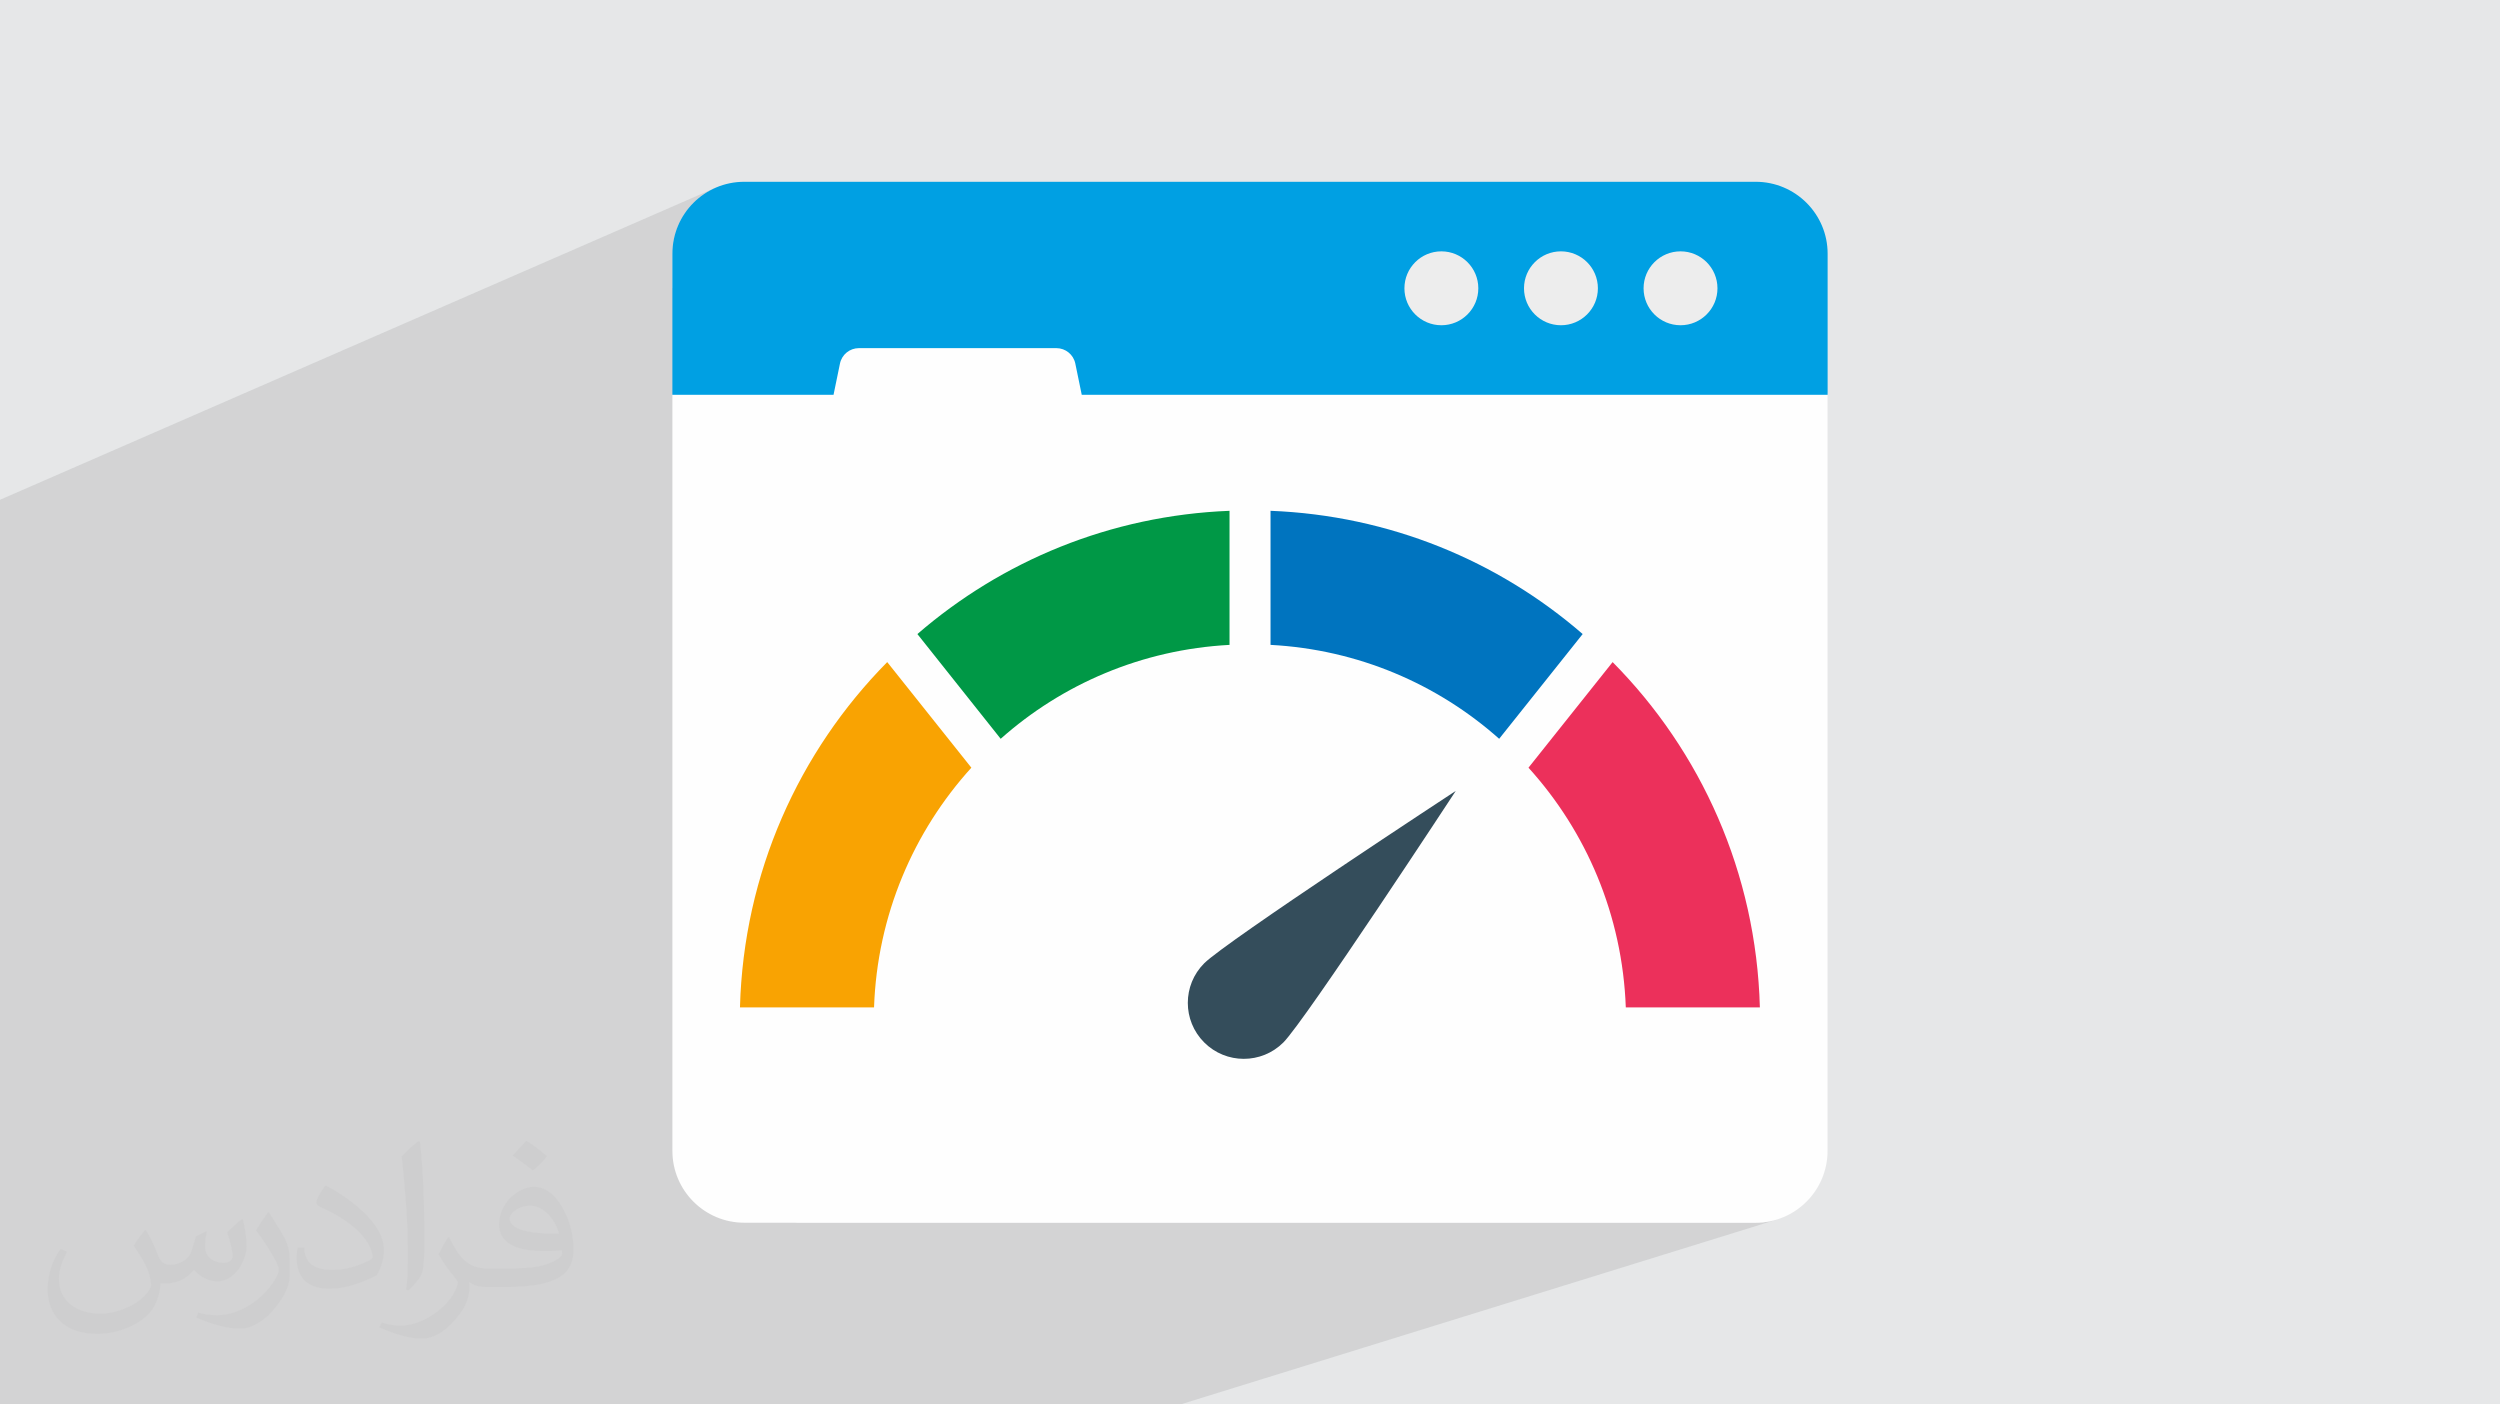
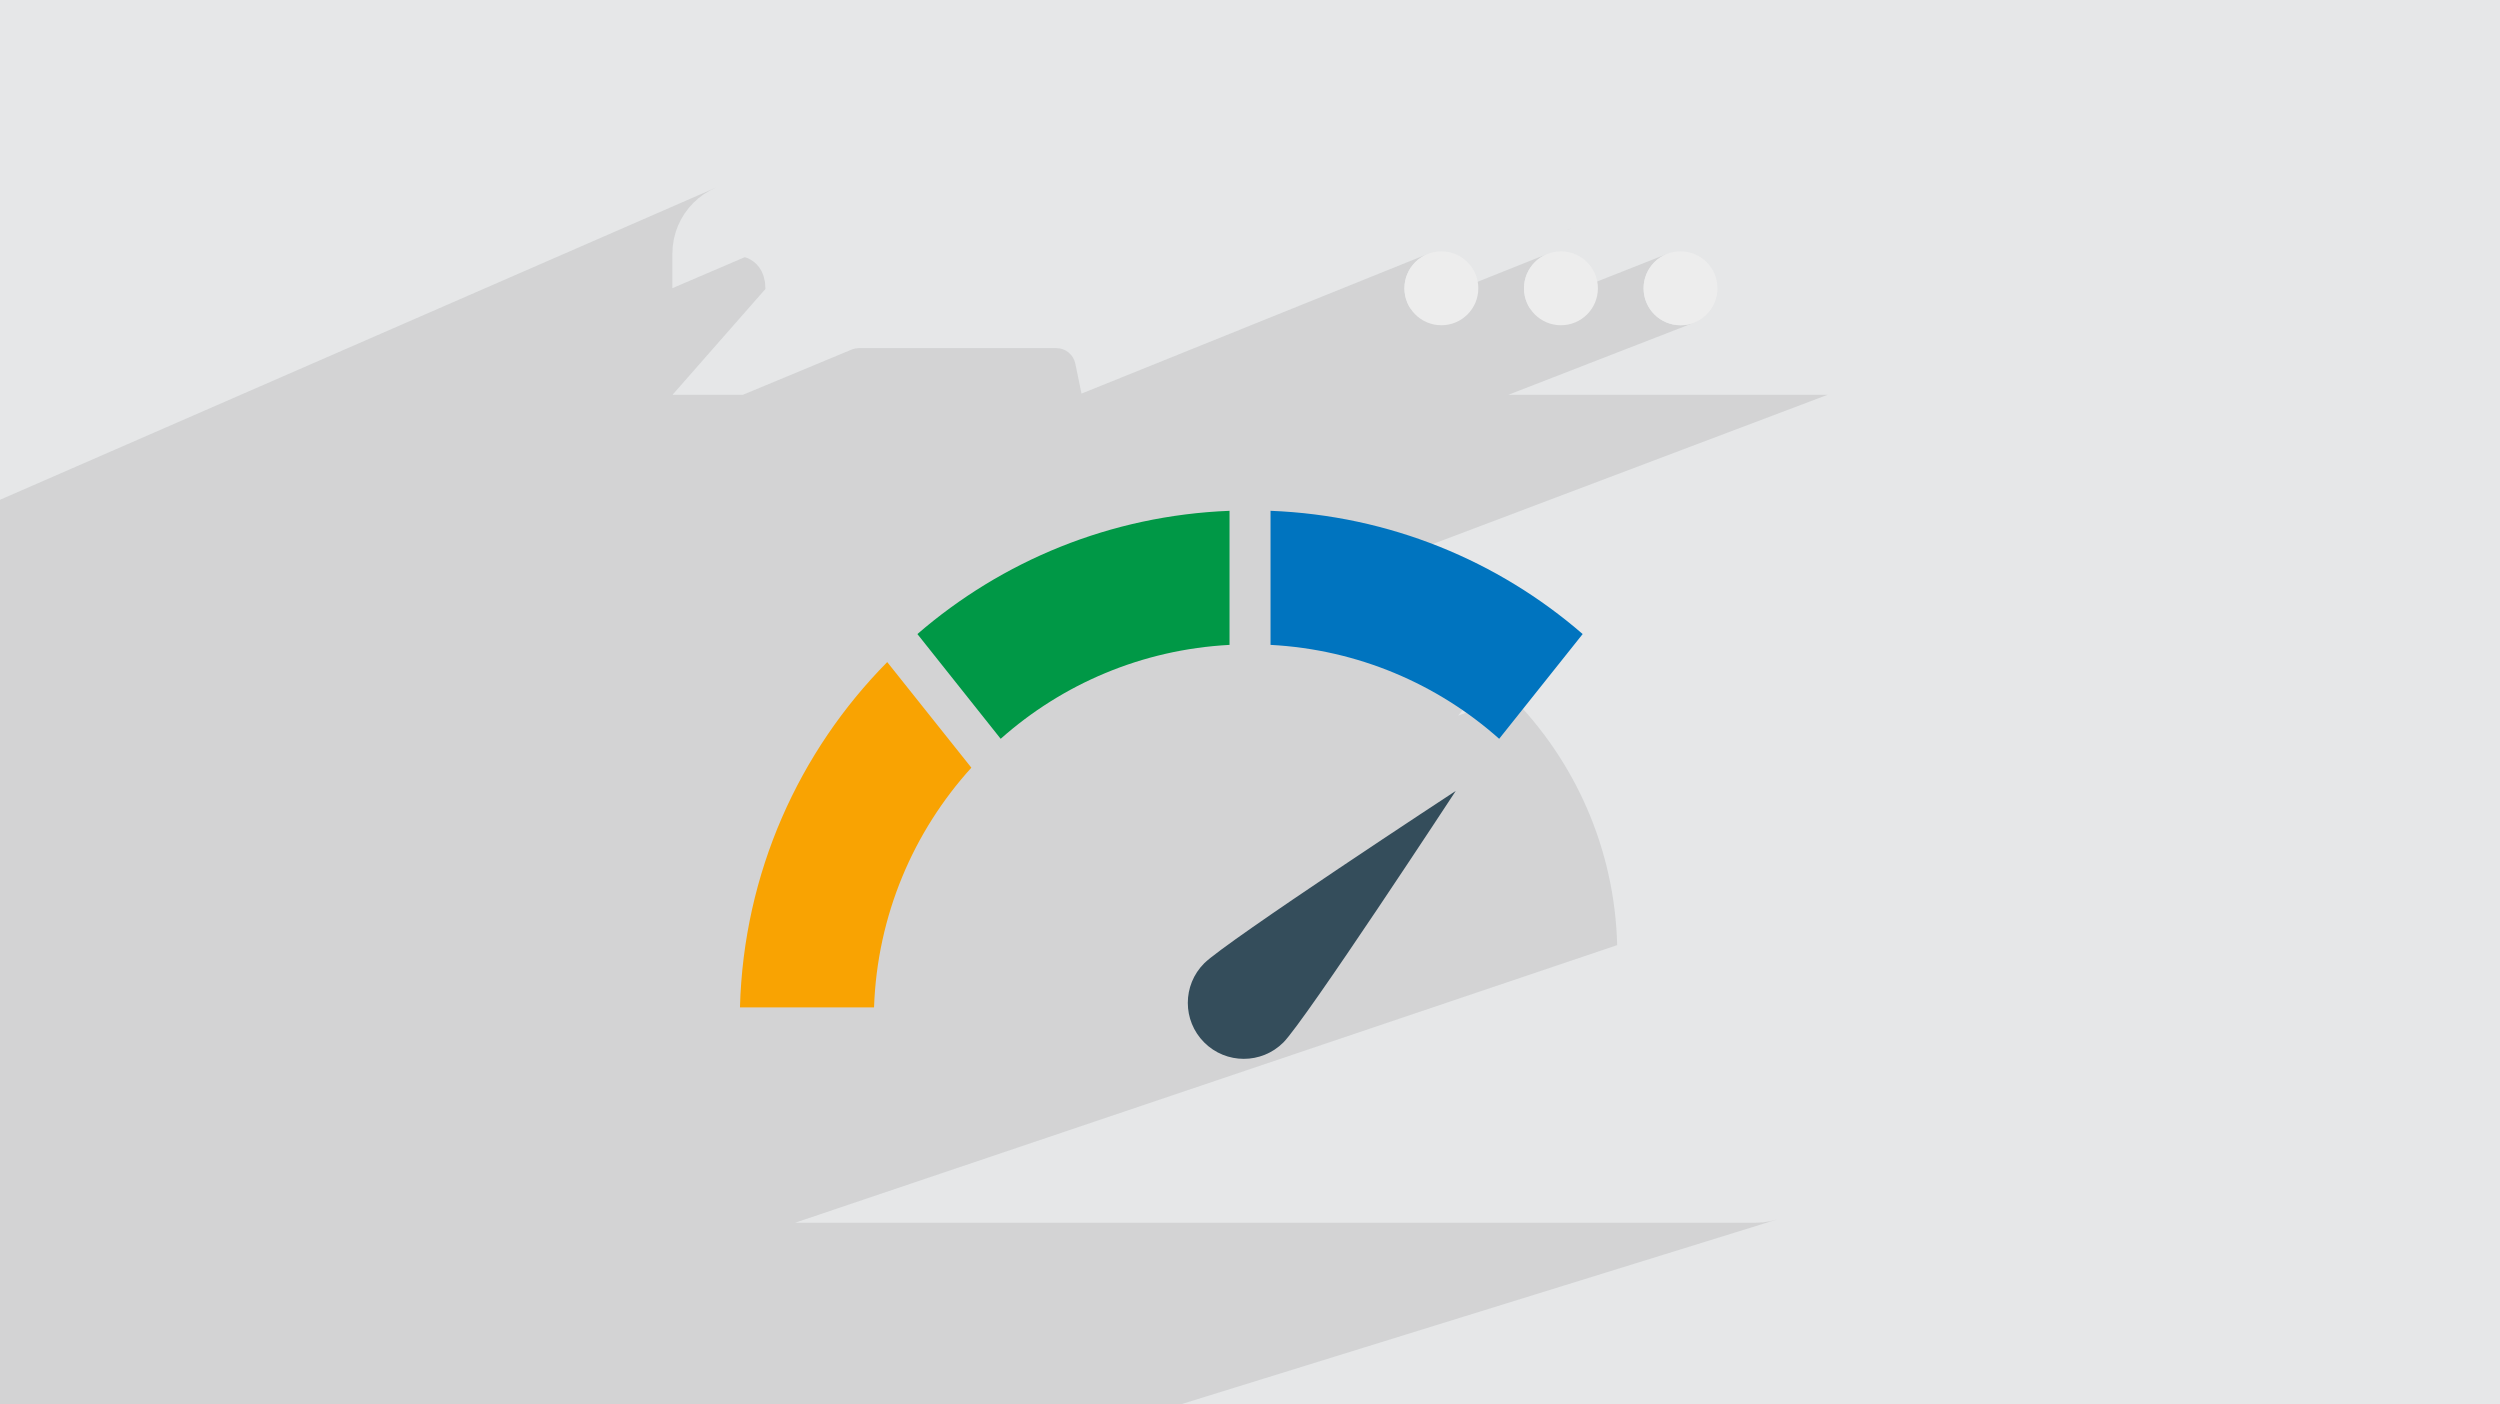
<svg xmlns="http://www.w3.org/2000/svg" xml:space="preserve" width="94.192mm" height="52.917mm" version="1.0" style="shape-rendering:geometricPrecision; text-rendering:geometricPrecision; image-rendering:optimizeQuality; fill-rule:evenodd; clip-rule:evenodd" viewBox="0 0 9404.92 5283.66">
  <defs>
    <style type="text/css">
   
    .fil3 {fill:#FEFEFE;fill-rule:nonzero}
    .fil4 {fill:#00A0E3;fill-rule:nonzero}
    .fil7 {fill:#009846;fill-rule:nonzero}
    .fil8 {fill:#0074BF;fill-rule:nonzero}
    .fil10 {fill:#344D5B;fill-rule:nonzero}
    .fil9 {fill:#EC305B;fill-rule:nonzero}
    .fil5 {fill:#EDEDED;fill-rule:nonzero}
    .fil6 {fill:#F9A302;fill-rule:nonzero}
    .fil2 {fill:#373435;fill-opacity:0.031}
    .fil1 {fill:#2B2A29;fill-opacity:0.102}
    .fil0 {fill:#E6E7E8}
   
  </style>
  </defs>
  <g id="Layer_x0020_1">
    <polygon class="fil0" points="-0,0 9404.92,0 9404.92,5283.66 -0,5283.66 " />
    <polygon class="fil1" points="966.23,5283.66 784.31,5283.66 109.64,5283.66 68.29,5283.66 -0,5283.66 -0,5210.31 -0,4871.24 -0,4850.53 -0,4763.75 -0,4679.27 -0,4587.43 -0,4368.36 -0,4324.19 -0,4302.78 -0,4258.24 -0,4083.81 -0,4030.91 -0,4016.75 -0,3979.17 -0,3909.71 -0,3688.92 -0,3680.27 -0,3537.82 -0,3528.92 -0,3514.33 -0,3433.04 -0,3383.61 -0,3374.41 -0,3360.78 -0,3278.96 -0,3226.99 -0,3226.98 -0,3204.03 -0,3126.1 -0,3121.66 -0,3011.17 -0,2932.28 -0,2778.33 -0,2652.85 -0,2647.34 -0,2544.51 -0,2543.99 -0,2310.09 -0,2167.95 -0,2046.39 -0,1880.14 2694.63,705.08 2670.98,716.47 2648.67,729.99 2627.84,745.56 2608.64,763 2591.19,782.22 2575.63,803.03 2562.09,825.35 2550.71,849 2541.62,873.88 2534.97,899.83 2530.88,926.73 2529.48,954.44 2529.48,1084.1 2801.88,967.39 2803.7,967.93 2808.67,969.61 2816.09,972.73 2825.25,977.59 2835.47,984.51 2846.04,993.82 2856.26,1005.81 2865.41,1020.81 2872.83,1039.15 2877.79,1061.1 2879.6,1087.02 2529.99,1485.23 2794.63,1485.23 3206.51,1313.95 3218.56,1310.75 3231.26,1309.64 3973.91,1309.64 3986.61,1310.75 3998.67,1313.95 4009.86,1319.08 4019.96,1325.98 4028.78,1334.47 4036.08,1344.38 4041.66,1355.55 4045.3,1367.8 4068.55,1480.7 5368.3,956.47 5356.15,962.32 5344.69,969.28 5333.99,977.29 5324.12,986.26 5315.15,996.13 5307.15,1006.84 5300.19,1018.29 5294.33,1030.44 5289.66,1043.22 5286.24,1056.54 5284.13,1070.34 5283.41,1084.56 5284.13,1098.77 5285.81,1109.75 5971.8,834.98 5971.81,834.99 5285.81,1109.76 5286.24,1112.57 5289.66,1125.89 5294.33,1138.66 5300.19,1150.81 5306.26,1160.8 5818.13,956.47 5805.98,962.32 5794.52,969.28 5783.82,977.29 5773.95,986.26 5764.98,996.13 5756.97,1006.84 5750.01,1018.29 5744.16,1030.44 5739.49,1043.22 5736.07,1056.54 5733.96,1070.34 5733.24,1084.56 5733.96,1098.77 5736.07,1112.57 5739.49,1125.89 5744.16,1138.66 5750.01,1150.81 5755.07,1159.13 6267.97,956.47 6255.82,962.32 6244.36,969.28 6233.66,977.29 6223.79,986.26 6214.82,996.13 6206.81,1006.84 6199.85,1018.29 6194,1030.44 6189.33,1043.22 6185.9,1056.54 6183.8,1070.34 6183.08,1084.56 6183.8,1098.77 6185.9,1112.57 6189.33,1125.89 6194,1138.66 6199.85,1150.81 6206.81,1162.26 6214.82,1172.96 6223.79,1182.84 6233.66,1191.81 6244.36,1199.8 6255.82,1206.77 6267.97,1212.62 6280.74,1217.3 6294.06,1220.72 6307.87,1222.83 6322.08,1223.55 6336.29,1222.83 6350.09,1220.72 6363.41,1217.3 6376.18,1212.62 5674.24,1485.23 6875.45,1485.23 4916.86,2225.48 4936.41,2228.59 4965.45,2233.85 4994.27,2239.71 5022.88,2246.16 5051.24,2253.21 5079.38,2260.84 5107.27,2269.03 5134.92,2277.81 5162.3,2287.15 5189.42,2297.03 5216.28,2307.48 5242.85,2318.46 5269.15,2329.98 5295.15,2342.03 5320.85,2354.61 5346.26,2367.7 5371.36,2381.29 5396.13,2395.4 5420.58,2410 5444.7,2425.1 5468.48,2440.67 5491.93,2456.73 5515.01,2473.26 5537.75,2490.25 5560.11,2507.7 5582.11,2525.61 5603.73,2543.95 5485.59,2692.15 5684.89,2619.95 5707.08,2642.88 5728.74,2666.3 5749.85,2690.22 5770.39,2714.62 5790.38,2739.49 5809.8,2764.83 5828.65,2790.64 5846.89,2816.88 5864.53,2843.56 5881.58,2870.66 5897.99,2898.18 5913.79,2926.11 5928.94,2954.45 5943.46,2983.15 5957.32,3012.25 5970.51,3041.72 5983.03,3071.54 5994.86,3101.71 6006.02,3132.22 6016.46,3163.06 6026.2,3194.22 6035.22,3225.71 6043.51,3257.48 6051.06,3289.55 6057.87,3321.9 6063.92,3354.52 6069.21,3387.41 6073.72,3420.55 6077.45,3453.94 6080.38,3487.56 6082.52,3521.41 6083.85,3555.47 6083.86,3555.47 6083.85,3555.47 2991.27,4599.82 6604.84,4599.81 6632.49,4598.41 6659.33,4594.31 6685.24,4587.65 4440.03,5283.66 4400.87,5283.66 966.24,5283.66 " />
-     <path class="fil2" d="M548.54 4627.69c17.95,27.21 29.6,53.36 40.96,82.43 8.45,16.91 12.93,48.09 52.57,48.09 11.61,0 28.28,-3.42 43.06,-11.61 16.63,-8.73 29.32,-21.94 35.94,-42l15.85 -53.36 38.57 -19.02 2.64 2.64c-5.27,20.09 -6.59,39.36 -6.59,54.43 0,44.63 38.57,61.56 69.22,61.56 17.95,0 34.09,-8.73 34.09,-25.11 0,-21.13 -8.98,-57.06 -20.62,-89.29 17.95,-17.95 35.94,-35.94 56.53,-50.47l3.17 1.6c8.98,38.04 14,75.56 14,100.66 0,24.57 -10.83,51.79 -19.81,69.49 -18.49,34.87 -51.25,62.62 -90.87,62.62 -30.1,0 -63.65,-15.07 -86.66,-43.06l-1.32 0c-21.66,26.96 -55.22,51.25 -108.86,51.25l-16.63 0c-2.64,35.41 -10.29,60.49 -21.94,82.95 -31.95,62.34 -126.81,106.47 -216.1,106.47 -124.17,0 -186.51,-71.59 -186.51,-166.96 0,-58.91 19.27,-113.6 48.88,-152.42l24.29 10.04c-18.49,35.41 -30.91,68.68 -30.91,101.45 0,89.29 72.66,131.83 156.4,131.83 77.68,0 173.83,-49.41 191.28,-106.72 -6.59,-62.62 -30.1,-91.93 -66.04,-148.99 10.83,-19.02 24.83,-38.04 42.28,-58.38l3.17 0 0 0 0 0 -0.02 -0.09zm1432.13 -336.04c26.15,16.39 51.79,35.66 76.87,57.85 -14,19.81 -31.45,37.79 -53.11,53.64 -25.11,-20.34 -50.19,-37.79 -75.84,-56.27 17.42,-19.55 34.62,-38.29 52.04,-55.22l0 0 0 0 0 0 0 0 0 0 0.03 0zm13.47 244.11c-42.28,0 -76.87,27.75 -76.87,48.34 0,44.13 84.53,57.85 185.72,57.31 -12.68,-51.79 -57.06,-105.68 -108.86,-105.68l0.01 0.03zm-94.86 236.19c54.96,0 103.04,-1.6 139.74,-10.83 40.96,-10.29 75.56,-30.91 75.56,-45.17 0,-3.7 0,-8.19 -1.32,-11.89 -22.98,2.11 -49.41,2.11 -72.38,2.11 -74.49,0 -131.55,-16.91 -154.02,-58.66 -5.55,-11.61 -9.51,-24.57 -9.51,-39.36 0,-40.43 17.42,-79.79 48.09,-107 25.61,-22.45 53.89,-36.44 82.67,-36.44 52.04,0 93.51,41.75 122.57,107.54 15.85,35.94 26.68,77.4 26.68,129.72 0,34.87 -9.51,64.19 -31.17,85.85 -40.43,39.11 -114.92,53.89 -229.04,53.89l-51.79 0 0 0 -13.47 0c-28.28,0 -48.62,-5.02 -64.72,-17.42l-2.64 0c0.79,6.59 1.32,12.93 1.32,19.02 0,25.61 -8.45,58.38 -25.61,84.53 -50.72,75.3 -105.68,108.04 -153.24,108.04 -48.09,0 -107,-18.49 -160.11,-42.54l9.51 -18.49c17.17,7.13 40.96,11.89 73.7,11.89 85.85,0 198.66,-82.43 212.66,-163 -3.17,-6.59 -8.98,-15.32 -17.17,-24.57 -25.11,-29.85 -40.96,-54.68 -55.75,-80.83 12.68,-25.11 24.29,-45.17 35.13,-63.4l4.49 -0.53c36.72,74.77 69.99,117.55 144.23,117.55l11.61 0 0 0 53.89 0 0 0 0 0 0 0 0 0 0 0 0.09 0.01zm-371.98 79c6.34,-34.34 6.87,-72.91 6.87,-108.86l0 -53.36c0,-99.6 -12.68,-244.36 -22.98,-338.68 17.95,-19.27 43.06,-42 62.87,-57.31l5.81 1.6c13.47,118.62 16.63,256 16.63,383.06 0,33.3 -1.32,65.79 -4.49,89.55 -1.85,30.1 -19.27,52.83 -56.53,87.7l-8.19 -3.7zm-382.8 -157.19c1.85,46.77 24.83,83.49 105.15,83.49 49.93,0 92.19,-12.93 138.96,-35.13 8.45,-3.7 12.93,-8.73 12.93,-12.93 0,-29.32 -22.45,-68.15 -60.23,-103.55 -36.72,-33.3 -85.34,-62.62 -130.76,-82.18 -15.6,-6.59 -20.62,-13.47 -20.62,-20.09 0,-13.47 17.95,-41.75 32.77,-62.09l5.02 -0.53c52.04,27.21 110.17,67.64 153.24,112.53 39.11,41.47 63.4,83.49 63.4,129.19 0,33.81 -10.29,65.51 -26.96,95.11 -57.06,28.79 -117.83,50.72 -178.06,50.72 -73.17,0 -123.1,-34.34 -123.1,-114.92 0,-8.73 0,-22.19 3.17,-39.64l25.11 0 0 0 0 0 0 0 0 0 0 0 -0.02 0zm-132.37 -132.9l45.45 73.45c16.63,27.21 32.23,56.81 32.23,103.55l0 59.7c0,48.34 -30.91,100.13 -80.83,151.38 -39.11,34.62 -73.7,49.41 -105.68,49.41 -47.55,0 -101.98,-14.79 -164.85,-41.75l7.13 -18.49c19.81,5.27 42.79,9.77 71.06,9.77 90.36,-0.53 182.8,-66.57 225.08,-147.15 5.02,-9.26 6.87,-17.95 6.87,-24.04 0,-9.26 -5.02,-19.55 -8.98,-28.79 -22.98,-43.31 -48.62,-82.95 -76.87,-119.68 14.79,-23.25 29.6,-45.7 45.7,-67.9l3.7 0.53 0 0 0 0 0 0 0 0 0 0 -0.02 0.01z" />
-     <path class="fil3" d="M5971.81 834.99l-3107.26 135.42c-149.31,0 15.05,-32.7 15.05,116.61l-350.08 398.75 0 2843.67c0,149.31 121.05,270.37 270.36,270.37l3804.96 -0.01c149.32,0 270.36,-121.06 270.36,-270.37l0 -2847.43 -143.51 -549.22c0,-149.31 -610.57,-97.81 -759.89,-97.81l0.01 0.01z" />
-     <path class="fil4" d="M6875.45 954.44l0 530.8 -2805.97 0 -24.18 -117.43c-6.91,-33.97 -36.84,-58.16 -71.38,-58.16l-742.66 0c-34.54,0 -64.47,24.19 -71.38,58.15l-24.18 117.43 -606.21 0.01 0 -530.8c0,-149.69 120.9,-270.58 270.57,-270.58l3804.81 0c149.11,0 270.58,120.89 270.58,270.58l0.01 0z" />
    <path class="fil5" d="M6322.08 945.55c-76.77,0 -139,62.23 -139,139.01 0,76.75 62.23,138.99 139,138.99 76.76,0 138.99,-62.24 138.99,-138.99 0,-76.77 -62.23,-139.01 -138.99,-139.01z" />
    <path class="fil5" d="M5872.24 945.55c-76.77,0 -139,62.23 -139,139.01 0,76.75 62.23,138.99 139,138.99 76.76,0 138.99,-62.24 138.99,-138.99 0,-76.77 -62.23,-139.01 -138.99,-139.01z" />
    <path class="fil5" d="M5422.41 945.55c-76.77,0 -139,62.23 -139,139.01 0,76.75 62.23,138.99 139,138.99 76.76,0 138.99,-62.24 138.99,-138.99 0,-76.77 -62.23,-139.01 -138.99,-139.01z" />
    <g id="_2538565171792">
      <path class="fil6" d="M3337.7 2490.77l316.54 397.26c-217.42,239.8 -354.1,554.73 -366.11,901.67l-504.39 0c13.59,-505.99 222.22,-963.23 553.95,-1298.93z" />
-       <path class="fil7" d="M4625.44 1921.63l0 504.39c-330.13,17.57 -629.88,147.87 -860.9,353.31l-313.35 -394.07c318.14,-274.99 725.8,-446.04 1174.23,-463.62l0.01 0z" />
+       <path class="fil7" d="M4625.44 1921.63l0 504.39c-330.13,17.57 -629.88,147.87 -860.9,353.31l-313.35 -394.07c318.14,-274.99 725.8,-446.04 1174.23,-463.62z" />
      <path class="fil8" d="M5953.95 2385.25l-314.14 394.07c-231,-205.44 -529.96,-335.73 -860.09,-353.31l0 -504.39c448.42,17.57 856.88,188.62 1174.23,463.62z" />
-       <path class="fil9" d="M6620.6 3789.7l-504.39 0c-12.79,-346.94 -148.68,-661.88 -366.11,-901.67l316.53 -397.26c332.54,335.7 540.36,792.94 553.95,1298.93l0.01 0z" />
      <path class="fil10" d="M5476.55 2975.32c0,0 -864.09,566.25 -946.34,648.51 -82.25,82.24 -82.25,215.58 0,297.82 82.25,82.25 215.59,82.25 297.83,0.01 82.26,-82.26 648.51,-946.34 648.51,-946.34z" />
    </g>
  </g>
</svg>